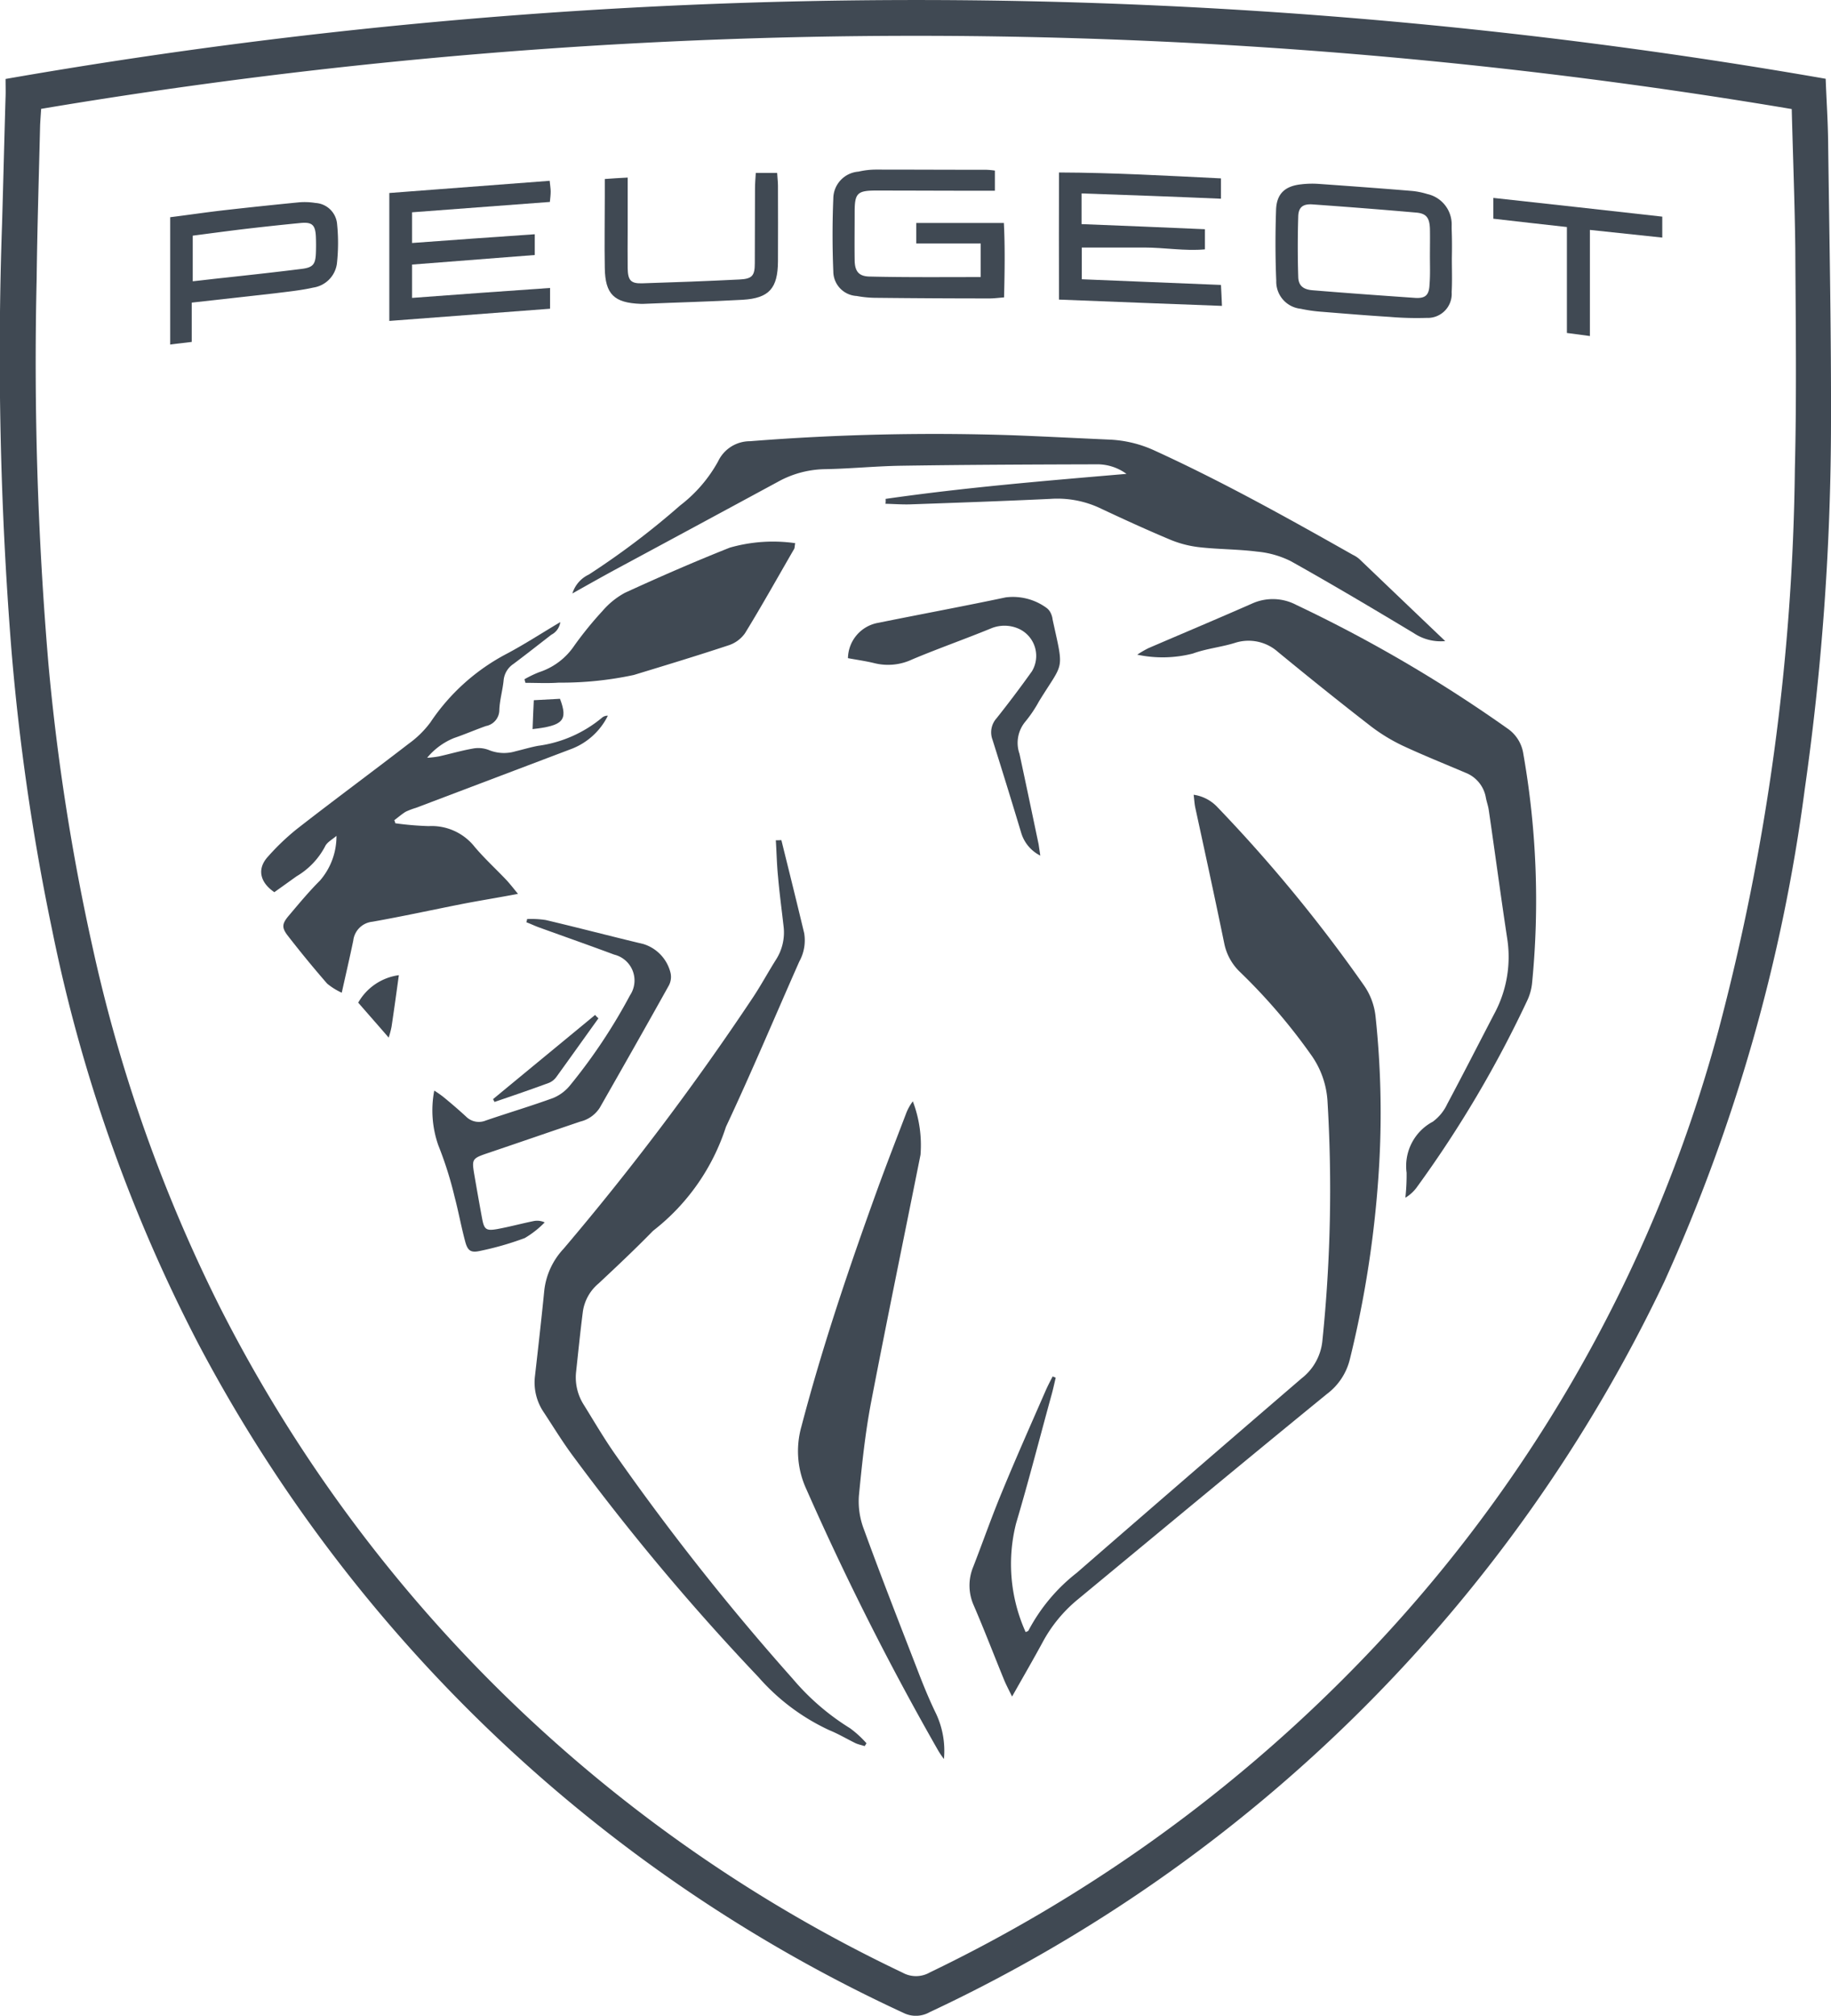
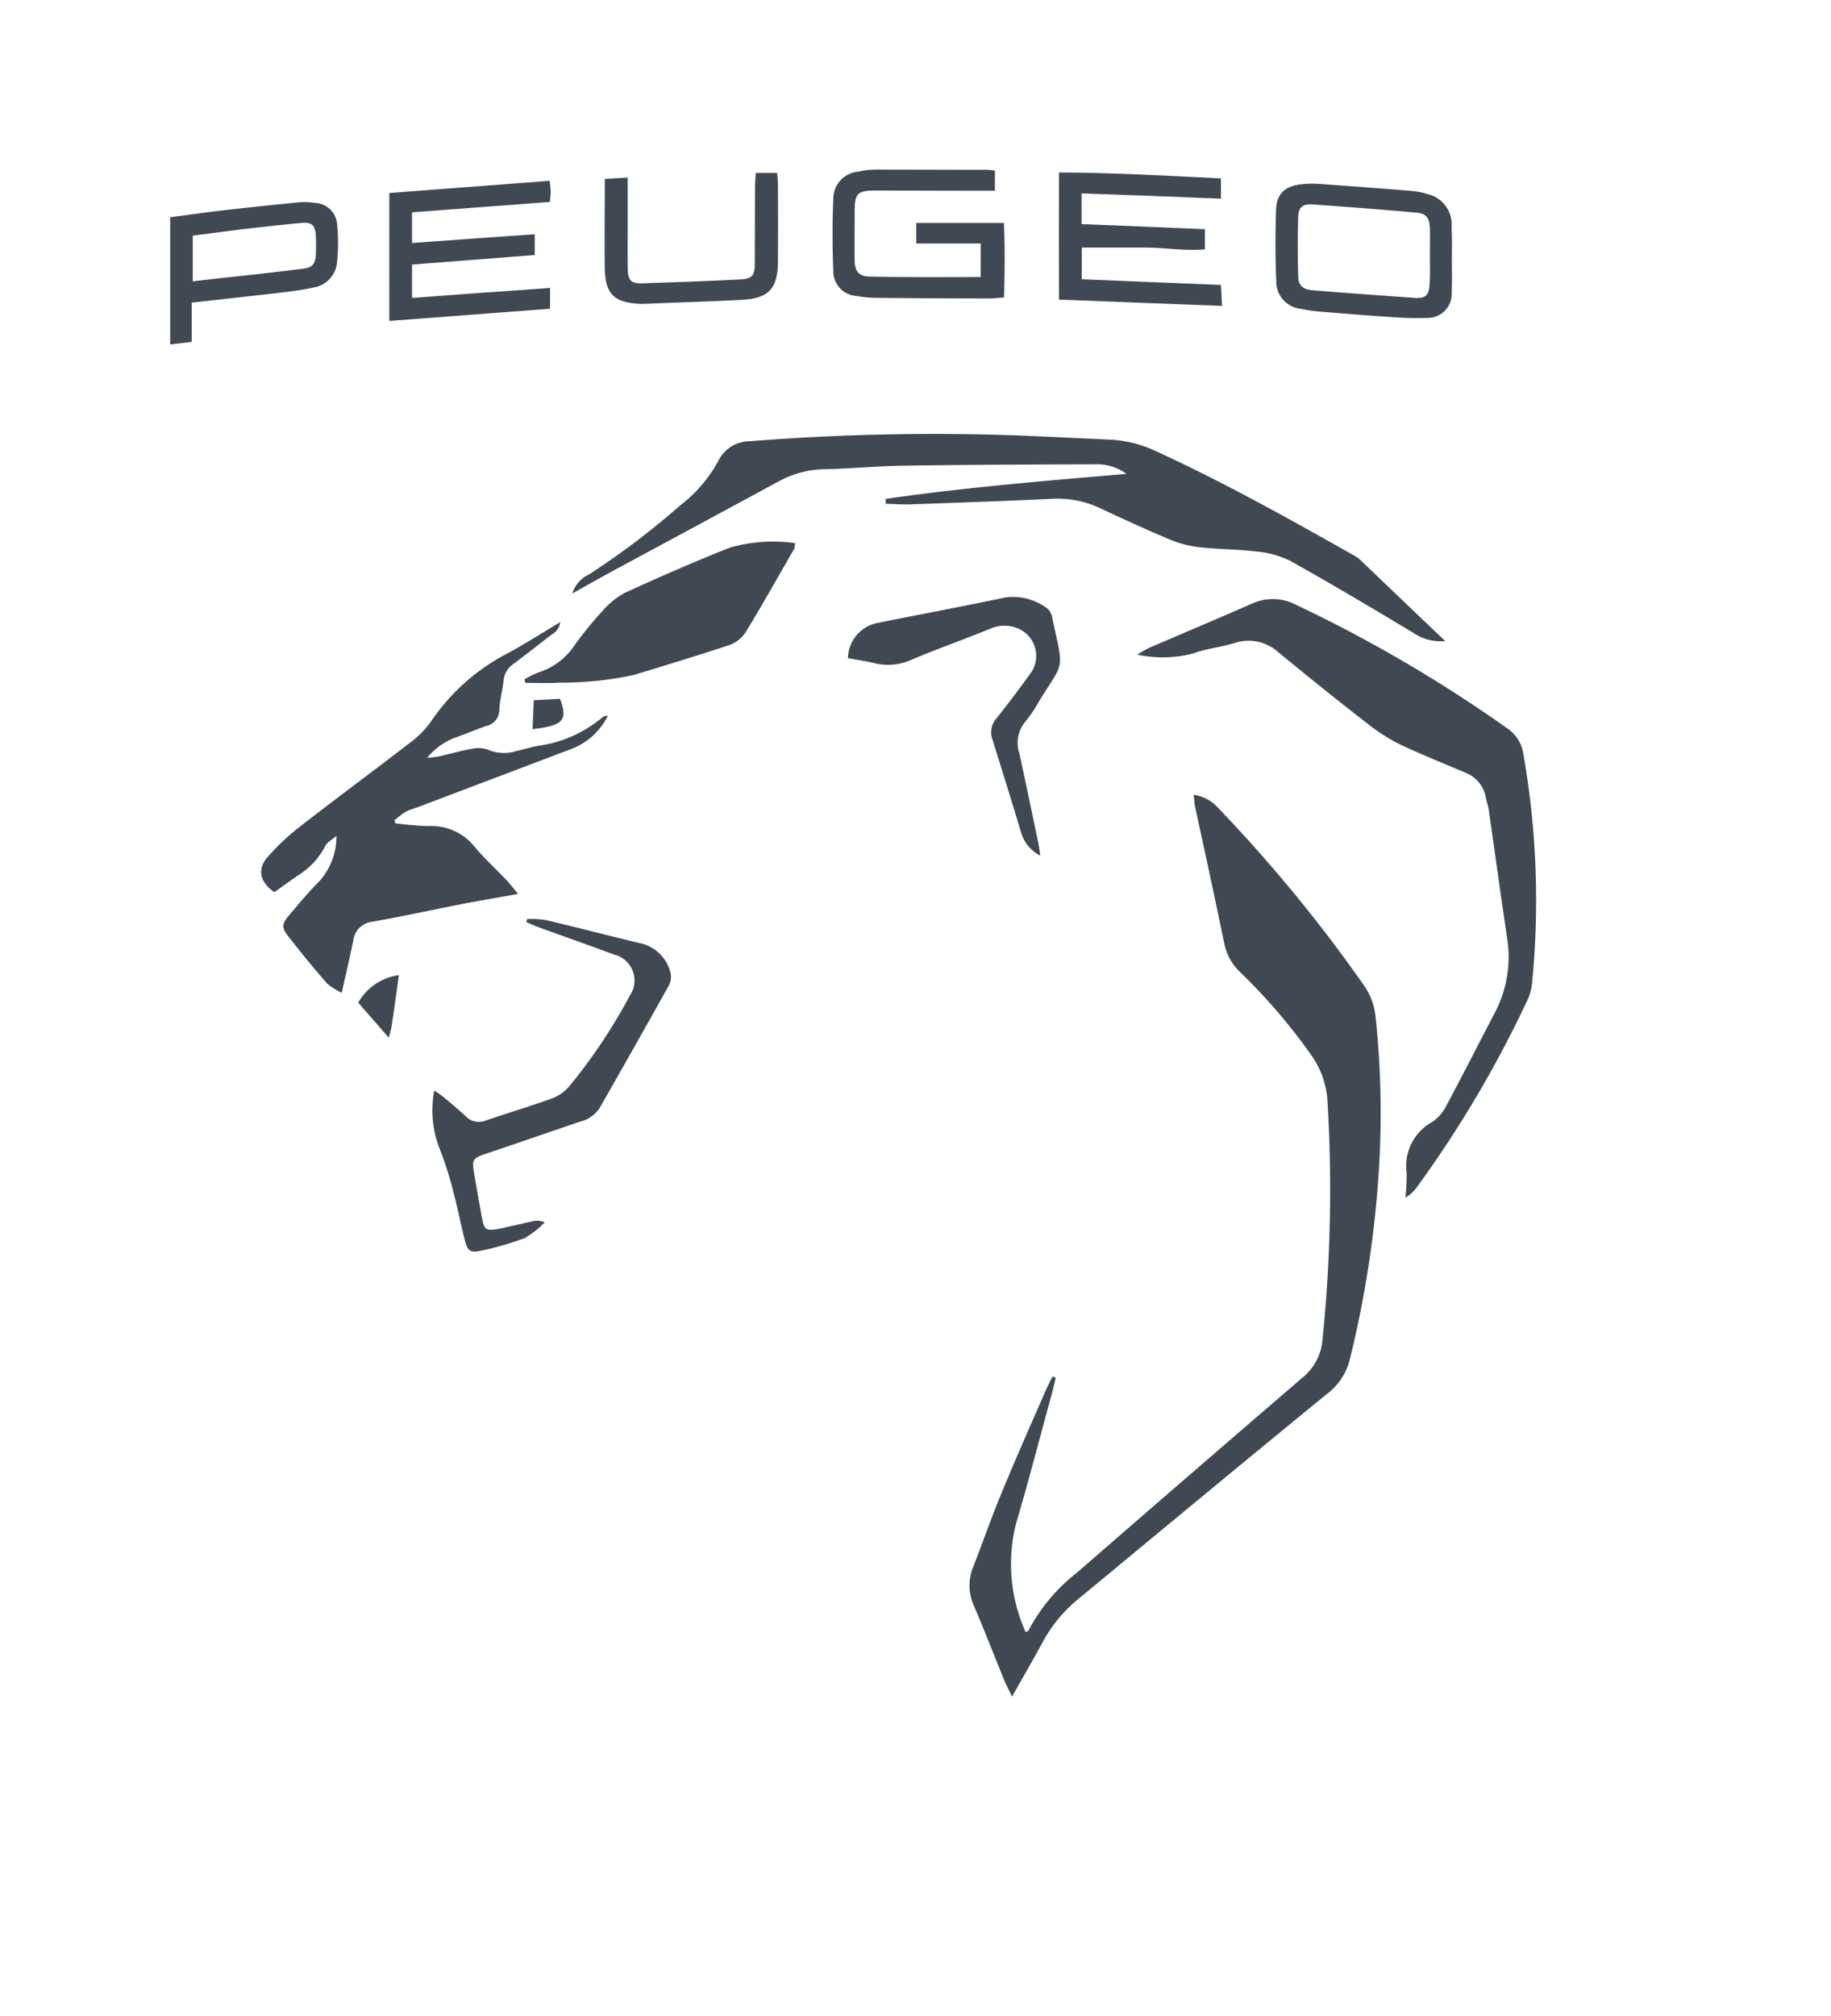
<svg xmlns="http://www.w3.org/2000/svg" width="47.747" height="52.535" viewBox="0 0 47.747 52.535">
  <g id="Peugeot" transform="translate(0 0)">
-     <path id="Path_259" data-name="Path 259" d="M396.511,118.438a138.062,138.062,0,0,1,47.463-.005c.021.567.058,1.1.064,1.638.032,2.528.085,5.056.074,7.59a68.119,68.119,0,0,1-.684,9.291,45.313,45.313,0,0,1-3.662,12.832,39.976,39.976,0,0,1-19.16,19.038.726.726,0,0,1-.684.016,39.516,39.516,0,0,1-18.365-17.4,40.935,40.935,0,0,1-3.827-10.8,59.7,59.7,0,0,1-1.071-7.383,97.357,97.357,0,0,1-.239-11.051c.032-1.092.058-2.178.09-3.27C396.517,118.787,396.511,118.639,396.511,118.438Zm46.578.784a137.618,137.618,0,0,0-45.65-.005c-.011.164-.021.3-.027.429-.032,1.33-.074,2.661-.09,4a93.346,93.346,0,0,0,.307,10.038,58.135,58.135,0,0,0,1.155,7.4,39.97,39.97,0,0,0,3.318,9.365,38.453,38.453,0,0,0,17.8,17.342.722.722,0,0,0,.71-.005,39.354,39.354,0,0,0,10.722-7.59,37.791,37.791,0,0,0,9.837-16.934,59.637,59.637,0,0,0,2-14.671c.048-1.908.021-3.821.011-5.729C443.168,121.671,443.121,120.473,443.089,119.222Z" transform="translate(-396.366 -116.38)" fill="#404953" />
    <path id="Path_261" data-name="Path 261" d="M874.471,530.606c-.09-.18-.143-.286-.191-.392-.27-.657-.525-1.325-.806-1.977a1.269,1.269,0,0,1-.016-1.012c.254-.652.482-1.309.752-1.956.371-.9.763-1.781,1.15-2.666.053-.117.111-.228.169-.339l.08.032c-.037.154-.069.307-.111.456-.307,1.113-.594,2.237-.922,3.339a4.312,4.312,0,0,0,.249,2.836c.027-.016.064-.021.074-.042a4.67,4.67,0,0,1,1.261-1.505q2.926-2.544,5.862-5.067a1.413,1.413,0,0,0,.541-.981,38.394,38.394,0,0,0,.133-6.244,2.31,2.31,0,0,0-.424-1.2,15.159,15.159,0,0,0-1.866-2.173,1.416,1.416,0,0,1-.4-.726c-.244-1.187-.5-2.364-.758-3.551-.021-.1-.026-.207-.042-.334a1.051,1.051,0,0,1,.62.323,39,39,0,0,1,3.816,4.638,1.725,1.725,0,0,1,.307.816,23.753,23.753,0,0,1,.085,4.028,27.825,27.825,0,0,1-.753,4.9,1.605,1.605,0,0,1-.6.912c-2.178,1.776-4.341,3.573-6.508,5.364a3.724,3.724,0,0,0-.912,1.118C875.017,529.652,874.762,530.092,874.471,530.606Z" transform="translate(-848.079 -486.391)" fill="#404953" />
-     <path id="Path_262" data-name="Path 262" d="M665.763,529.5c.2.806.4,1.611.594,2.422a1.139,1.139,0,0,1-.127.742c-.636,1.436-1.246,2.889-1.913,4.309a5.6,5.6,0,0,1-1.9,2.708c-.461.472-.938.922-1.421,1.373a1.173,1.173,0,0,0-.408.721c-.069.535-.122,1.065-.18,1.6a1.327,1.327,0,0,0,.207.848c.276.445.541.9.843,1.325a64.067,64.067,0,0,0,4.606,5.814,6.262,6.262,0,0,0,1.489,1.283,2.714,2.714,0,0,1,.429.392c-.016.026-.032.053-.048.074-.08-.026-.159-.042-.233-.074-.228-.111-.45-.244-.684-.339a5.559,5.559,0,0,1-1.855-1.389,60.955,60.955,0,0,1-4.823-5.745c-.281-.376-.525-.779-.785-1.172a1.379,1.379,0,0,1-.217-.922c.085-.747.17-1.495.244-2.242a1.9,1.9,0,0,1,.5-1.076,70.318,70.318,0,0,0,4.95-6.567c.207-.313.387-.647.588-.965a1.312,1.312,0,0,0,.2-.885c-.048-.429-.106-.853-.143-1.283-.032-.313-.037-.631-.058-.949C665.668,529.505,665.715,529.5,665.763,529.5Z" transform="translate(-645.387 -507.604)" fill="#404953" />
    <path id="Path_263" data-name="Path 263" d="M686.167,331.488c2.083-.3,4.177-.472,6.281-.652a1.293,1.293,0,0,0-.8-.249c-1.7.005-3.387.011-5.083.037-.673.011-1.341.08-2.014.09a2.614,2.614,0,0,0-1.193.329q-2.146,1.161-4.293,2.316c-.339.185-.679.376-1.066.594a.807.807,0,0,1,.429-.493,20.564,20.564,0,0,0,2.38-1.8,3.683,3.683,0,0,0,.991-1.15.917.917,0,0,1,.832-.525,61.014,61.014,0,0,1,6.89-.154c.822.032,1.638.074,2.459.111a3.128,3.128,0,0,1,1.2.286c1.775.811,3.477,1.76,5.173,2.719a.722.722,0,0,1,.17.111c.726.694,1.452,1.389,2.237,2.136a1.262,1.262,0,0,1-.827-.212c-1.06-.636-2.12-1.267-3.2-1.871a2.474,2.474,0,0,0-.88-.249c-.5-.064-1.023-.058-1.526-.117a2.8,2.8,0,0,1-.769-.207c-.62-.26-1.23-.541-1.839-.827a2.622,2.622,0,0,0-1.256-.223c-1.224.058-2.443.1-3.668.143-.207.005-.419-.011-.631-.016A.539.539,0,0,0,686.167,331.488Z" transform="translate(-663.073 -318.486)" fill="#404953" />
    <path id="Path_264" data-name="Path 264" d="M526.9,427.87c-.1.09-.249.164-.3.281a1.968,1.968,0,0,1-.742.774c-.2.143-.392.281-.578.413-.382-.26-.451-.609-.175-.917a6.147,6.147,0,0,1,.758-.726c.965-.753,1.951-1.479,2.92-2.226a2.571,2.571,0,0,0,.567-.557,5.41,5.41,0,0,1,1.987-1.786c.461-.244.9-.53,1.4-.827a.434.434,0,0,1-.233.329c-.329.254-.657.514-.991.763a.577.577,0,0,0-.255.435c-.026.254-.1.5-.111.758a.427.427,0,0,1-.35.424c-.281.1-.551.217-.832.313a1.768,1.768,0,0,0-.7.514,2.387,2.387,0,0,0,.313-.037c.286-.064.572-.148.864-.2a.763.763,0,0,1,.424.032,1.043,1.043,0,0,0,.7.037c.2-.048.392-.106.588-.143a3.285,3.285,0,0,0,1.675-.737.217.217,0,0,1,.148-.048,1.762,1.762,0,0,1-.933.859l-4.071,1.542a1.95,1.95,0,0,0-.265.1c-.106.064-.2.148-.3.222a.451.451,0,0,1,.027.08,7.967,7.967,0,0,0,.869.074,1.429,1.429,0,0,1,1.2.541c.26.308.562.583.838.875.09.1.169.2.291.35-.525.1-1,.175-1.463.265-.779.154-1.553.323-2.332.461a.558.558,0,0,0-.5.493c-.09.435-.191.864-.3,1.357a1.692,1.692,0,0,1-.382-.238c-.355-.408-.694-.821-1.023-1.245-.169-.217-.154-.318.032-.535.26-.307.519-.62.806-.906A1.76,1.76,0,0,0,526.9,427.87Z" transform="translate(-518.126 -406.086)" fill="#404953" />
    <path id="Path_265" data-name="Path 265" d="M955.9,412.428a2.689,2.689,0,0,1,.292-.17c.9-.387,1.807-.768,2.7-1.161a1.315,1.315,0,0,1,1.161.037,36.784,36.784,0,0,1,5.5,3.217.971.971,0,0,1,.414.657,22.038,22.038,0,0,1,.228,5.989,1.4,1.4,0,0,1-.133.461,29.665,29.665,0,0,1-2.852,4.823,1.017,1.017,0,0,1-.318.3,5.371,5.371,0,0,0,.032-.652,1.309,1.309,0,0,1,.684-1.33,1.2,1.2,0,0,0,.376-.461c.419-.784.821-1.574,1.23-2.358a3.118,3.118,0,0,0,.334-1.951c-.17-1.118-.318-2.237-.482-3.355-.016-.106-.053-.207-.074-.313a.851.851,0,0,0-.535-.657c-.546-.233-1.092-.451-1.627-.7A4.664,4.664,0,0,1,962,414.3c-.822-.636-1.627-1.283-2.427-1.94a1.153,1.153,0,0,0-1.129-.238c-.36.111-.742.148-1.092.276A3.174,3.174,0,0,1,955.9,412.428Z" transform="translate(-926.244 -395.366)" fill="#404953" />
-     <path id="Path_266" data-name="Path 266" d="M792.8,675.041a2.135,2.135,0,0,1-.154-.228,73.67,73.67,0,0,1-3.434-6.805,2.361,2.361,0,0,1-.127-1.638c.551-2.1,1.245-4.145,1.982-6.18.239-.657.493-1.309.742-1.961a1.256,1.256,0,0,1,.18-.328,3.208,3.208,0,0,1,.2,1.394c-.429,2.147-.874,4.293-1.288,6.445-.154.806-.239,1.622-.318,2.438a2.031,2.031,0,0,0,.127.869c.445,1.224.922,2.438,1.394,3.657.148.387.307.779.488,1.15A2.277,2.277,0,0,1,792.8,675.041Z" transform="translate(-768.185 -629.198)" fill="#404953" />
    <path id="Path_267" data-name="Path 267" d="M654.4,386.479a2.853,2.853,0,0,1,.387-.186,1.758,1.758,0,0,0,.912-.689,9.379,9.379,0,0,1,.737-.906,2.068,2.068,0,0,1,.583-.472c.9-.413,1.813-.811,2.735-1.177a4.1,4.1,0,0,1,1.706-.117c-.016.085-.011.132-.032.159-.424.731-.837,1.473-1.277,2.189a.844.844,0,0,1-.44.318c-.816.27-1.638.519-2.459.769a9,9,0,0,1-1.956.2c-.286.021-.578.005-.869.005C654.416,386.543,654.411,386.511,654.4,386.479Z" transform="translate(-640.724 -368.776)" fill="#404953" />
    <path id="Path_268" data-name="Path 268" d="M611.59,568.3a2.468,2.468,0,0,1,.488.026c.848.2,1.7.424,2.544.625a1.046,1.046,0,0,1,.71.758.479.479,0,0,1-.058.345c-.588,1.055-1.187,2.109-1.786,3.159a.831.831,0,0,1-.509.365c-.816.276-1.627.557-2.443.832-.371.127-.387.154-.329.514.069.4.138.795.212,1.192.053.276.106.313.387.265.318-.058.631-.143.943-.207a.465.465,0,0,1,.3.032,2.474,2.474,0,0,1-.519.408,7.86,7.86,0,0,1-1.161.334c-.255.058-.334-.005-.4-.27-.1-.376-.17-.763-.27-1.14a9.612,9.612,0,0,0-.424-1.341,2.746,2.746,0,0,1-.106-1.426,2.653,2.653,0,0,1,.249.175c.2.164.392.329.578.5a.472.472,0,0,0,.514.106c.583-.2,1.177-.376,1.76-.588a1.119,1.119,0,0,0,.44-.329,14.452,14.452,0,0,0,1.564-2.348.694.694,0,0,0-.413-1.06c-.641-.239-1.288-.466-1.935-.7-.122-.042-.238-.1-.355-.143A.411.411,0,0,0,611.59,568.3Z" transform="translate(-597.845 -544.348)" fill="#404953" />
    <path id="Path_269" data-name="Path 269" d="M818.519,416.411a.978.978,0,0,1-.5-.6c-.244-.811-.493-1.617-.747-2.422a.546.546,0,0,1,.106-.557q.477-.6.922-1.224a.777.777,0,0,0-.323-1.1.913.913,0,0,0-.737-.021c-.684.281-1.383.525-2.062.811a1.479,1.479,0,0,1-.975.1c-.233-.058-.472-.09-.7-.133a.953.953,0,0,1,.795-.922c1.1-.223,2.216-.429,3.318-.662a1.488,1.488,0,0,1,1.06.27.359.359,0,0,1,.122.154.506.506,0,0,1,.042.154c.3,1.378.3,1.065-.355,2.131a3.384,3.384,0,0,1-.361.535.863.863,0,0,0-.148.832c.17.79.334,1.574.5,2.364C818.487,416.2,818.5,416.278,818.519,416.411Z" transform="translate(-791.391 -394.112)" fill="#404953" />
    <path id="Path_270" data-name="Path 270" d="M592.092,208.093v.541c-1.394.106-2.777.212-4.192.318v-3.334c1.383-.106,2.772-.212,4.182-.318.011.127.026.2.026.281s-.01.159-.021.27c-1.192.09-2.38.18-3.594.27v.8c1.071-.079,2.12-.154,3.2-.228v.541c-1.071.085-2.125.164-3.2.249v.869C589.675,208.263,590.858,208.178,592.092,208.093Z" transform="translate(-577.748 -200.588)" fill="#404953" />
    <path id="Path_271" data-name="Path 271" d="M809.887,202.6v-.875h-1.68v-.535h2.284c.032.641.021,1.277.005,1.94-.143.011-.26.027-.377.027q-1.471,0-2.947-.016a2.831,2.831,0,0,1-.519-.048.644.644,0,0,1-.61-.641c-.026-.631-.026-1.267,0-1.9a.709.709,0,0,1,.657-.7,2.035,2.035,0,0,1,.44-.053c.97,0,1.935.005,2.9.005a1.973,1.973,0,0,1,.217.021v.525h-.44c-.885,0-1.776-.005-2.661-.005-.493,0-.556.074-.556.567,0,.419-.006.832,0,1.251.005.3.116.424.413.424C807.958,202.609,808.9,202.6,809.887,202.6Z" transform="translate(-784.313 -195.379)" fill="#404953" />
    <path id="Path_272" data-name="Path 272" d="M917.946,201.651v.8c1.076.042,2.131.085,3.217.133v.525c-.525.048-1.055-.048-1.585-.048s-1.071,0-1.627,0v.827c1.2.048,2.4.1,3.63.148.011.175.016.329.026.546-1.415-.053-2.8-.106-4.25-.164-.005-1.1,0-2.178,0-3.313,1.426.005,2.814.085,4.224.154v.53C920.368,201.736,919.181,201.694,917.946,201.651Z" transform="translate(-889.742 -196.61)" fill="#404953" />
    <path id="Path_273" data-name="Path 273" d="M1028.511,208.641c0,.3.011.594-.005.885a.625.625,0,0,1-.652.668,8.383,8.383,0,0,1-.964-.026c-.588-.037-1.177-.085-1.765-.133a3.919,3.919,0,0,1-.557-.079.71.71,0,0,1-.636-.726c-.026-.615-.026-1.235-.005-1.855.016-.424.239-.62.662-.663a2.449,2.449,0,0,1,.44-.011c.816.058,1.632.117,2.449.185a1.982,1.982,0,0,1,.392.08.811.811,0,0,1,.636.827v.08c.01.26.01.514.005.769Zm-.572-.048c0-.244.005-.482,0-.726-.011-.292-.1-.4-.376-.419-.9-.079-1.791-.148-2.687-.212-.249-.016-.366.074-.371.318-.016.525-.016,1.044,0,1.569.005.228.127.329.366.35.9.074,1.791.138,2.687.2.27.016.36-.079.371-.35C1027.949,209.076,1027.939,208.832,1027.939,208.594Z" transform="translate(-990.651 -201.909)" fill="#404953" />
    <path id="Path_274" data-name="Path 274" d="M480.662,218.376V219.4c-.2.027-.371.042-.562.069V216.15c.466-.058.927-.127,1.389-.18.652-.074,1.309-.143,1.961-.207a1.749,1.749,0,0,1,.44.016.6.6,0,0,1,.562.546,4.877,4.877,0,0,1-.005,1.039.731.731,0,0,1-.615.62c-.329.074-.662.106-.991.148Zm.026-.556c.3-.032.551-.064.806-.09.678-.074,1.357-.148,2.035-.233.3-.037.36-.122.371-.419.005-.133.005-.27,0-.4-.011-.334-.1-.408-.413-.376q-.739.072-1.479.159c-.435.053-.869.111-1.32.17Z" transform="translate(-475.662 -210.489)" fill="#404953" />
    <path id="Path_275" data-name="Path 275" d="M694.509,201.522v1.357c0,.334-.005.673,0,1.007.006.313.08.4.376.392.848-.026,1.7-.058,2.539-.1.334-.016.4-.1.4-.424.005-.647,0-1.293.005-1.94,0-.133.011-.26.021-.413h.557c.005.117.021.223.021.329,0,.657.005,1.32,0,1.977-.005.7-.228.959-.922,1-.858.048-1.717.069-2.581.106h-.08c-.689-.026-.922-.249-.933-.933-.011-.62,0-1.24,0-1.855v-.466C694.123,201.543,694.292,201.533,694.509,201.522Z" transform="translate(-678.141 -196.894)" fill="#404953" />
-     <path id="Path_276" data-name="Path 276" d="M1135.41,214.188v.546c-.62-.064-1.229-.132-1.887-.2V217.3c-.223-.032-.393-.053-.6-.08v-2.761c-.662-.074-1.282-.143-1.918-.217V213.7C1132.474,213.859,1133.926,214.023,1135.41,214.188Z" transform="translate(-1092.063 -208.542)" fill="#404953" />
-     <path id="Path_277" data-name="Path 277" d="M641.651,615.585c-.366.509-.732,1.023-1.1,1.532a.455.455,0,0,1-.185.148c-.472.175-.954.339-1.426.5-.011-.026-.026-.048-.037-.074.885-.731,1.775-1.463,2.661-2.194C641.587,615.526,641.619,615.558,641.651,615.585Z" transform="translate(-626.045 -589.046)" fill="#404953" />
-     <path id="Path_278" data-name="Path 278" d="M573.66,595.9c-.069.5-.127.922-.191,1.346a2.5,2.5,0,0,1-.074.281c-.275-.318-.519-.594-.795-.911A1.44,1.44,0,0,1,573.66,595.9Z" transform="translate(-563.259 -570.485)" fill="#404953" />
+     <path id="Path_278" data-name="Path 278" d="M573.66,595.9c-.069.5-.127.922-.191,1.346a2.5,2.5,0,0,1-.074.281c-.275-.318-.519-.594-.795-.911A1.44,1.44,0,0,1,573.66,595.9" transform="translate(-563.259 -570.485)" fill="#404953" />
    <path id="Path_279" data-name="Path 279" d="M658.432,460.037c.27-.016.482-.027.683-.037.212.562.085.7-.715.79C658.411,460.551,658.416,460.318,658.432,460.037Z" transform="translate(-644.512 -441.788)" fill="#404953" />
  </g>
</svg>